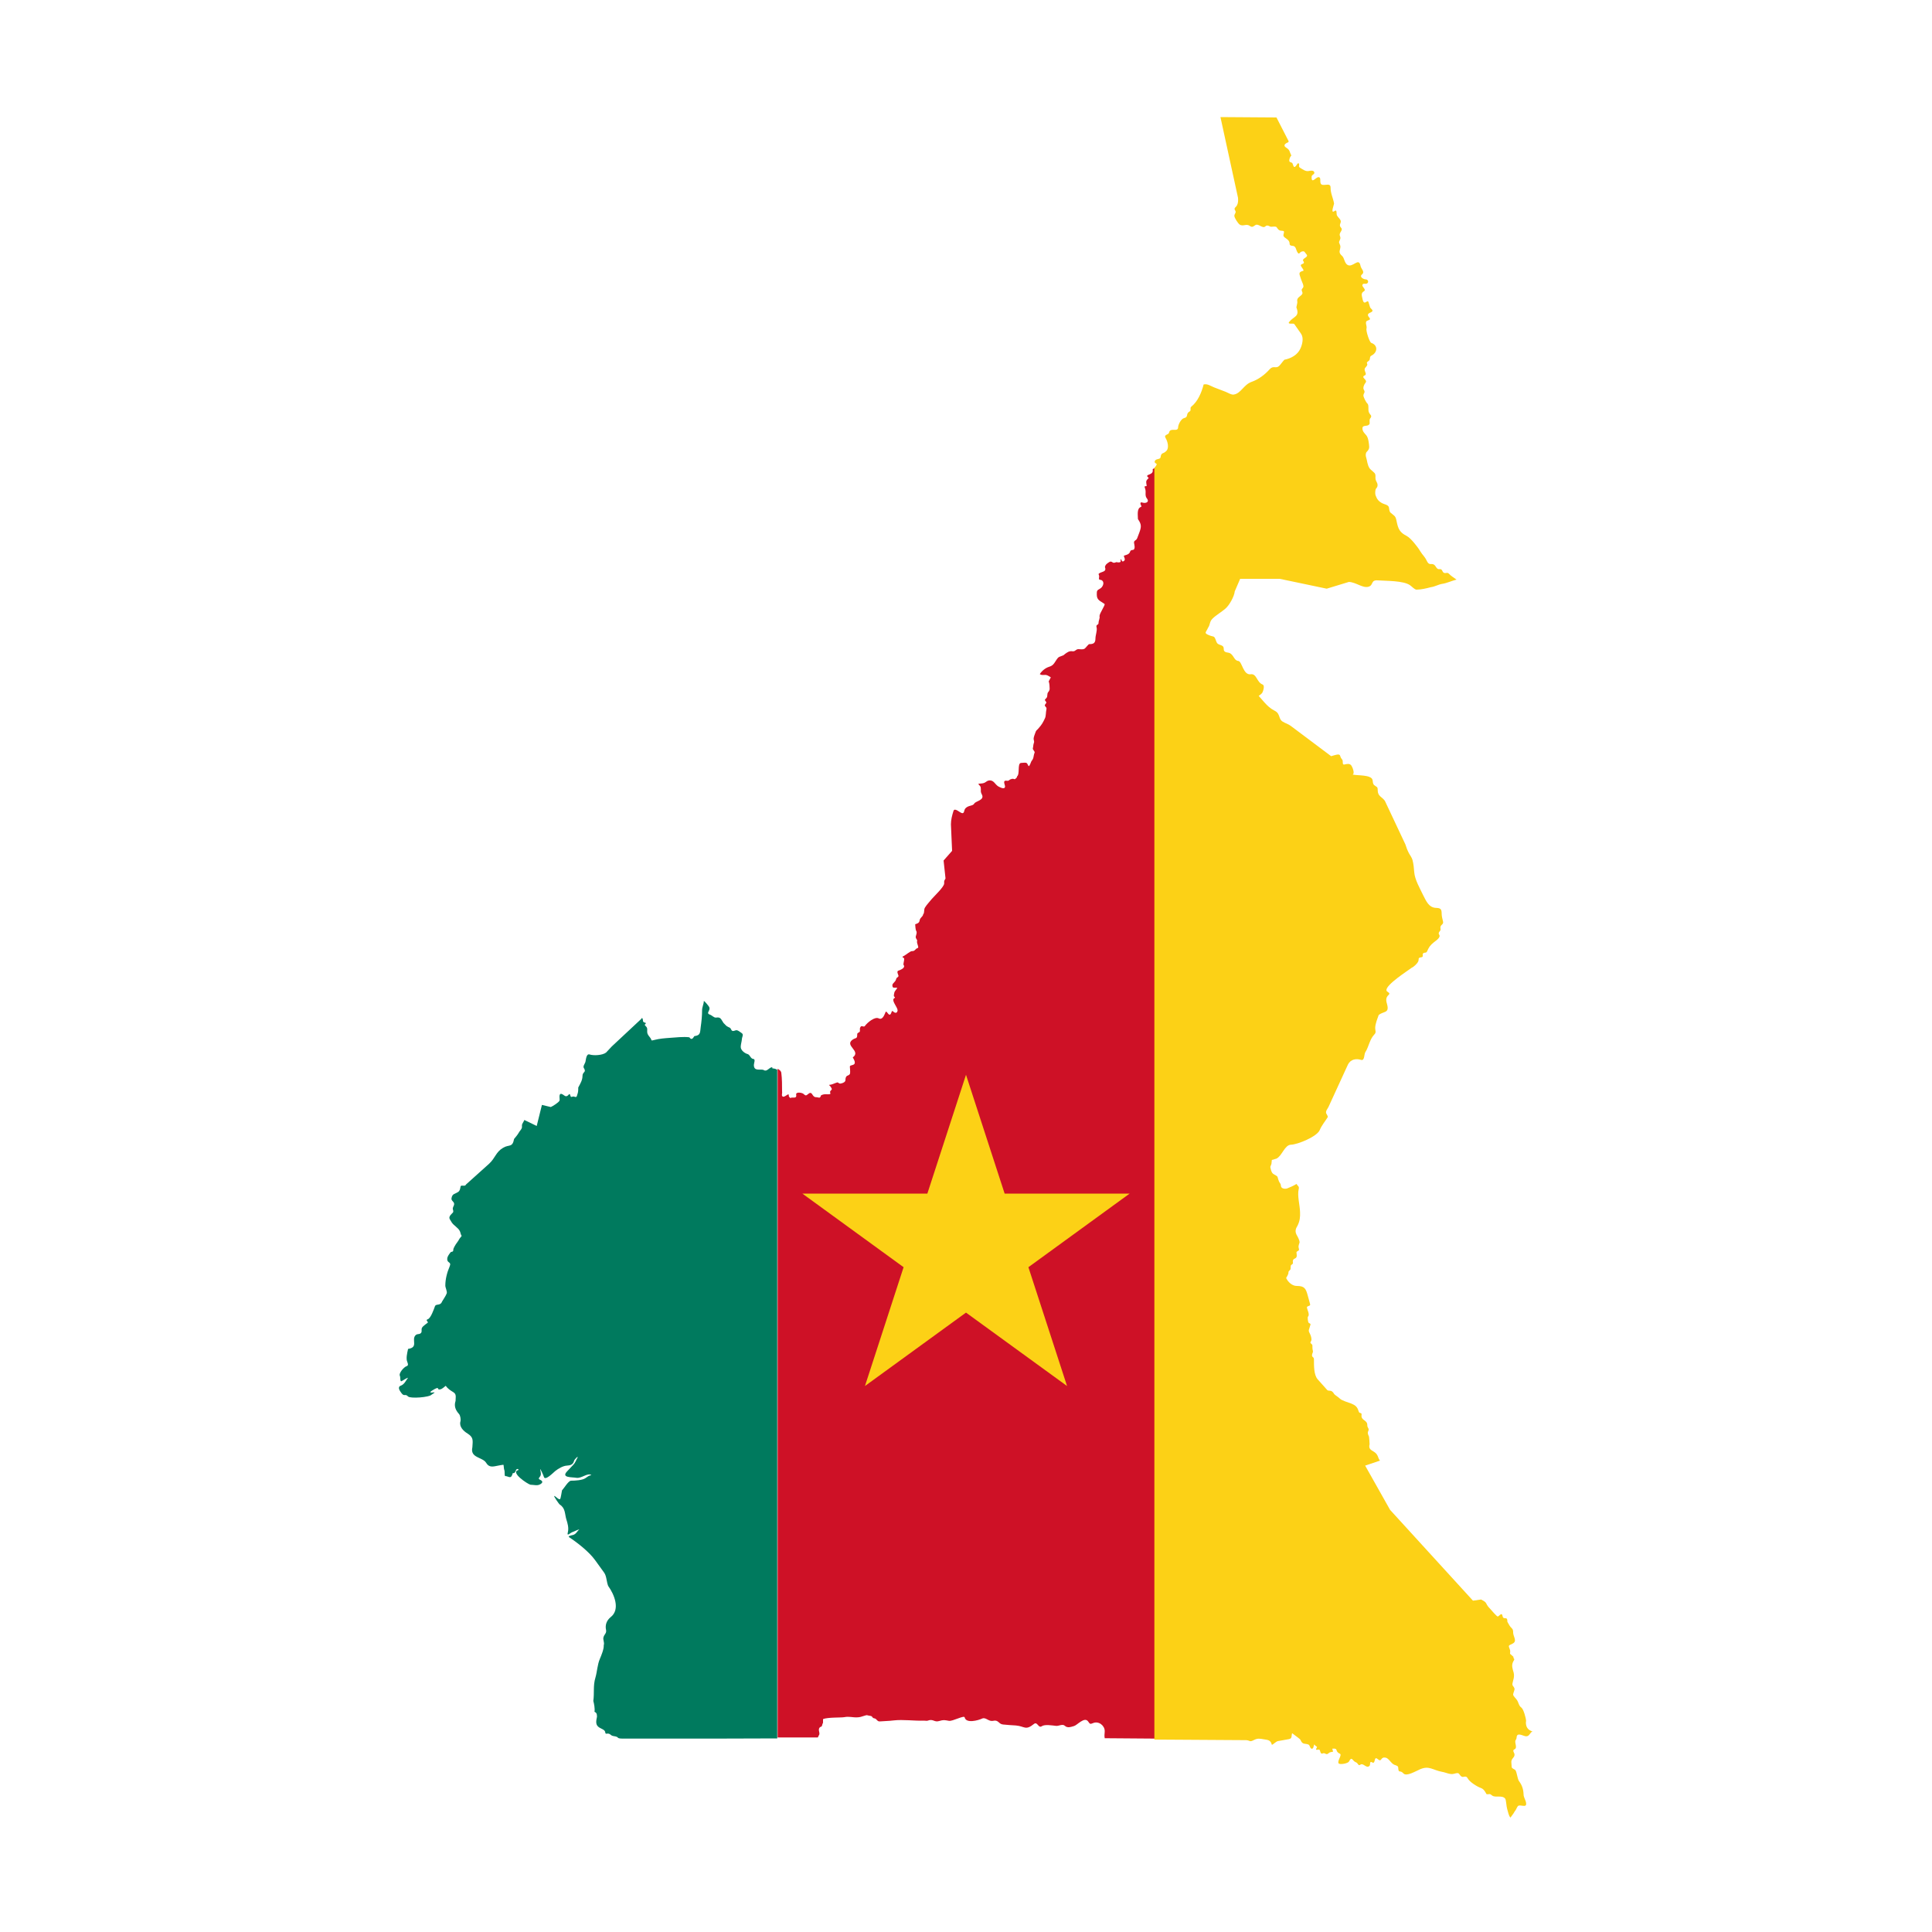
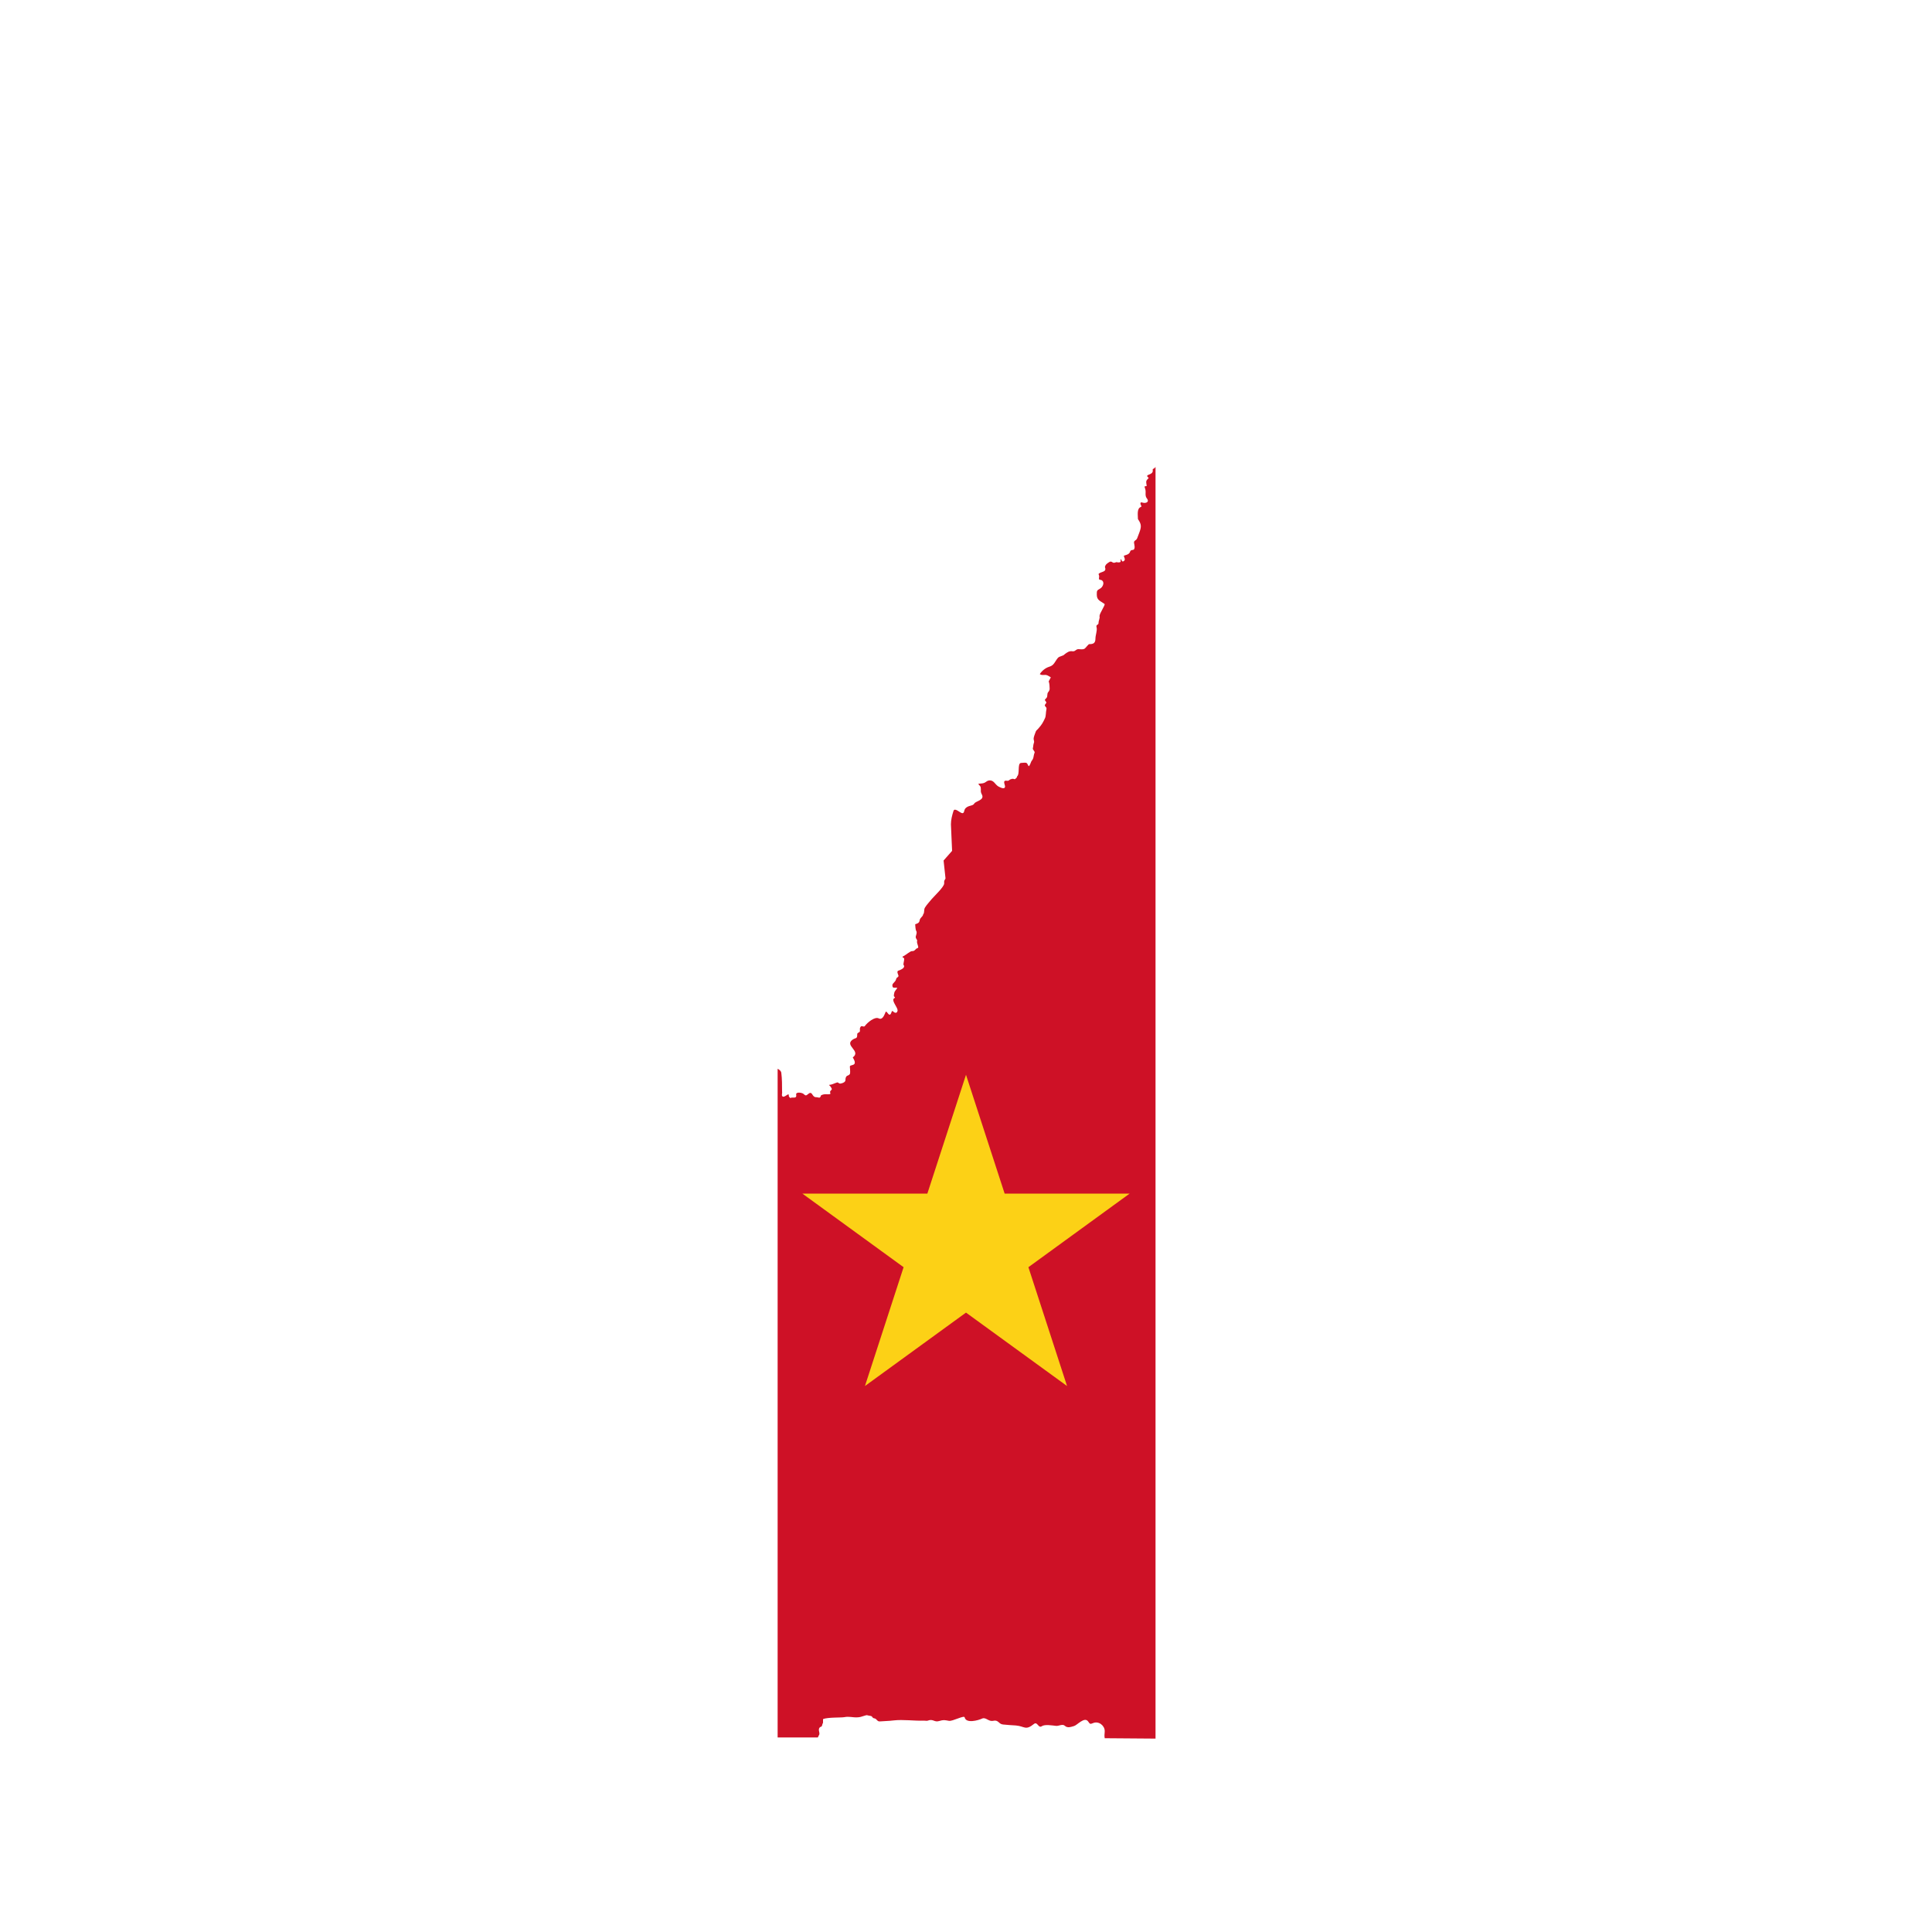
<svg xmlns="http://www.w3.org/2000/svg" id="Calque_1" data-name="Calque 1" viewBox="0 0 100 100">
  <defs>
    <style>
      .cls-1 {
        fill: #ce1126;
      }

      .cls-1, .cls-2, .cls-3 {
        stroke-width: 0px;
      }

      .cls-2 {
        fill: #fcd116;
      }

      .cls-3 {
        fill: #007a5e;
      }
    </style>
  </defs>
-   <path class="cls-3" d="M39.97,55.24c-.16,0-.27.25-.43.15-.16-.09-.52.1-.52-.27,0-.09.1-.3-.03-.31-.15-.01-.17-.24-.32-.26-.15-.05-.33-.2-.33-.36,0-.13.05-.27.06-.4,0-.1.1-.24,0-.31-.06-.04-.17-.13-.24-.15-.11-.04-.24.13-.32-.05-.03-.08-.07-.09-.14-.12-.13-.06-.15-.12-.25-.21-.13-.19-.14-.32-.38-.28-.11.02-.22-.12-.32-.15-.25-.09.06-.21-.05-.41-.03-.05-.23-.3-.27-.3,0,.16-.09.31-.09.48,0,.29-.03.58-.07.86-.04.29,0,.44-.33.48-.09.14-.15.21-.26.06-.31-.04-.71.01-1.02.03-.27.02-.54.04-.8.11-.2.06-.11,0-.2-.11-.16-.2-.17-.23-.16-.45,0-.08-.04-.12-.09-.17-.09-.09.02-.07.02-.15-.06-.03-.15-.03-.15-.12,0-.04-.03-.22-.09-.09,0,0-.01,0-.01.01l-1.51,1.41-.3.32c-.18.14-.63.17-.85.1-.18-.06-.19.28-.22.39-.03.09-.14.23-.08.31.15.24-.07.18-.07.41,0,.22-.12.41-.22.6,0,.14,0,.24-.05.37-.03.11-.04.15-.17.1-.07-.03-.16.07-.18-.03-.07-.26-.09.07-.28,0-.06-.03-.16-.13-.23-.11-.11.03-.03.29-.06.35-.05.1-.34.28-.45.33l-.46-.11-.27,1.09-.64-.31c-.03.08-.08.14-.11.21-.03.07,0,.14-.02.2-.02.08-.12.17-.16.25-.06.11-.16.22-.24.32-.09.47-.26.27-.57.46-.38.22-.4.53-.73.83l-1.19,1.07c-.05.13-.26,0-.28.1-.02.1-.03.22-.12.28-.17.12-.31.08-.35.33-.03.15.18.18.13.35-.02.06-.08.15-.06.22.06.19-.01.16-.12.3-.13.17-.02.22.06.38.11.17.33.27.42.45.04.08.04.17.09.24.02.02-.09.12-.11.16-.06.13-.18.25-.25.39-.03.07-.07.11-.07.2,0,.09-.07.07-.13.1-.07.09-.17.21-.18.33-.02.27.24.14.12.42-.13.3-.22.65-.22.98,0,.12.11.31.07.41-.06.15-.16.28-.24.42-.09.24-.32.09-.37.25-.05.14-.21.6-.36.66-.14.05-.02.09,0,.17,0,.02-.26.17-.31.28-.05.1.03.22-.08.29-.1.06-.16,0-.26.1-.21.24.17.62-.38.7.01,0-.09.32-.07.54,0,.13.16.31-.02.36-.12.04-.41.36-.33.5.03.05,0,.31.08.27.09-.04.25-.16.34-.18-.11.15-.19.34-.37.41-.2.07-.06.27.04.4.14.18.18,0,.33.16.11.12,1.11.05,1.23-.1,0-.01.24-.13.09-.11-.34.05-.07-.1.07-.18.27-.14.07.08.29.02.1-.02.27-.19.27-.18.1.14.23.23.38.32.19.11.13.25.13.46-.09.27,0,.48.18.68.07.08.1.29.07.39-.07.27.16.49.37.62.32.2.27.36.25.71-.13.56.52.5.71.8.12.2.26.22.47.18l.26-.05s.17-.03.17-.02c.01,0,.02.22.04.26.04.1,0,.22.04.32.19,0,.31.2.4-.15.04,0,.1,0,.11-.05.02,0,.07-.12.07-.14.01,0,0,0,.02,0,.01-.04.07-.02.09-.02v.05c-.44.11.48.73.63.76.18,0,.35.07.51-.03.12-.07.14-.15,0-.22-.18-.08-.01-.12.02-.26.02-.08-.02-.2-.03-.28-.02-.11.17.3.19.38.06.23.49-.22.59-.3.15-.12.4-.27.6-.28.18-.01.32-.05.37-.24.02-.09.25-.3.18-.17-.06.1-.12.27-.2.35l-.34.36c-.32.34.26.29.48.33.26.05.59-.28.78-.14-.16.04-.18.07-.31.16-.16.11-.54.13-.74.13-.14,0-.37.4-.47.5-.02.07-.06.41-.1.45-.07.06-.23-.16-.31-.16,0,.05.25.42.3.45.29.19.25.48.33.75.07.22.14.45.08.69-.06.23.12.02.24-.02.12-.04.25-.12.36-.14-.12.09-.16.24-.33.29-.06.01-.28.06-.21.11.44.29,1.04.76,1.35,1.19l.47.65c.13.18.12.47.21.69.31.43.64,1.21.13,1.61-.21.17-.3.41-.24.67.03.17-.09.22-.13.36-.05.15.06.26.01.43.01.2-.12.51-.2.7-.13.3-.14.66-.23.97-.13.42-.05.79-.11,1.21.04.14.09.41.06.56.15.07.12.17.13.26-.03.15-.09.37.05.5.1.1.24.12.33.21.09.08,0,.2.16.16.06-.01.14.03.18.07.09.08.2.05.31.1.04.02.06.06.1.07.06.02.19.02.26.02h4.68s3.26-.01,3.26-.01v-34.61c-.08-.05-.18-.07-.25-.07h0Z" />
  <path class="cls-1" d="M59.69,24.26c-.08.04.08.18-.18.29-.04.02-.15.04-.13.1,0,.04.07.05.07.1,0,0-.11.09-.12.17-.01.07.02.16.02.24-.16,0-.1.04-.07.16.05.18-.04.33.09.49.11.14,0,.23-.16.22-.07,0-.19-.09-.18.05,0,.04.09.14.02.16-.22.08-.15.44-.15.63.19.27.18.4.07.7l-.11.29c-.04.1-.1.09-.15.16-.05.08.06.25,0,.39-.05.11-.17,0-.22.15-.05.18-.33.17-.32.22.02.09.1.18,0,.26-.12.08-.11-.09-.16-.1-.04.07.07.17-.12.17-.12,0-.04-.04-.18.01-.13.05-.16-.11-.29-.03-.11.07-.2.12-.23.26.09.22-.09.23-.23.29-.18.09-.05.07-.07.23-.04.21.07.09.17.19.12.12,0,.34-.11.4-.18.1-.18.11-.18.32,0,.29.18.32.4.48.06.04-.26.48-.26.63.03.12-.05.22-.05.36,0,.12-.15.05-.1.23.04.15-.06.4-.06.57,0,.25-.12.29-.32.29-.05,0-.18.2-.25.24-.1.05-.2.02-.31.02-.14,0-.16.13-.31.11-.16-.03-.28.06-.4.15-.09.11-.27.09-.36.2-.15.18-.19.38-.44.45-.2.06-.38.21-.49.38.13.1.25,0,.4.07.07.03.12.07.17.1l-.11.21c.04.09.05.28.05.38,0,.09-.05.14-.1.21-.02.03-.02.16-.03.2-.02.08-.09.1-.12.17,0,.02.07.09.08.13,0,.04-.07.09-.08.14-.01.08.12.09.08.23-.03.12-.02.34-.07.44-.1.22-.17.34-.33.52-.05.07-.13.11-.15.18-.03.08-.11.28-.11.36,0,.13.06.12,0,.27-.02.06-.02.16-.04.23-.02.08.12.16.09.23-.07.17-.03.28-.15.42-.04.04-.1.3-.16.27-.03-.02-.05-.13-.11-.16-.06-.03-.22,0-.29,0-.19.03-.04.58-.2.7,0,.04-.01.06-.04.08-.02.02-.06.07-.09.06-.02,0-.05-.02-.07-.02-.04,0-.07,0-.11.02-.12.03-.08.1-.23.08-.23-.03-.07.23-.08.3-.01.19-.29.02-.34,0-.19-.11-.24-.36-.51-.31-.1.02-.15.1-.25.13-.09.03-.19.02-.28.04,0,.04.11.11.12.18.03.16-.03.2.06.37.16.3-.32.34-.39.47-.08.14-.29.08-.45.24-.1.1-.05.26-.17.26-.11,0-.4-.32-.46-.11-.07.22-.13.45-.13.69l.06,1.37-.44.5.1.93c-.08.15-.07.1-.07.26,0,.17-.52.66-.64.8-.11.14-.26.29-.35.44-.08.12-.01.26-.1.36-.01.12-.16.16-.18.31-.02.14-.12.16-.23.2,0,.06.02.3.05.34.06.07,0,.21-.02.29-.02.12.09.16.07.23-.04.13.12.34.03.37-.14.04-.13.17-.3.16-.09,0-.33.21-.42.25-.16.08,0,.06.02.14.01.06-.04.23-.04.31.13.15-.11.26-.26.31-.13.05.04.25,0,.3-.05.07-.1.05-.12.15-.03.13-.18.2-.19.29-.01.21.12.12.25.15,0,.04-.14.17-.15.25-.01.05-.05.18,0,.21.08.05-.01.07-.04.11-.08.14.21.44.21.6-.03.19-.17.12-.25.04-.07-.07-.06.17-.16.18-.08.01-.17-.23-.21-.14-.07.16-.16.43-.36.33-.2-.1-.58.21-.71.39-.06.09-.16-.04-.22.04-.06.08-.04.12-.04.22s-.14.07-.14.17c0,.27-.07.16-.25.29-.42.31.47.58.02.91.05.1.21.33,0,.39-.21.05-.14.06-.14.25,0,.15.04.24-.12.3-.1.03-.12.14-.12.23,0,.1-.11.15-.19.17-.1.03-.12.02-.2-.04-.03-.03-.28.1-.36.11-.17.02-.08,0,.01.15.06.09.03.11-.03.17-.09.09.1.18-.12.18-.17,0-.21-.02-.37.05-.07.2-.1.1-.27.1-.09,0-.14-.07-.19-.15-.08-.12-.14-.07-.24.01-.1.09-.14.03-.21-.03-.08-.07-.41-.12-.38.04.03.17-.08.15-.19.15-.13,0-.1.07-.18-.05-.03-.04.02-.16-.08-.1-.06.03-.17.13-.24.1-.09-.03-.02-.19-.04-.26,0-.3,0-.67-.04-.97-.01-.09-.09-.16-.19-.21v34.61h2.08s.08-.16.08-.16c.02-.13-.08-.24.02-.36.03-.03.1-.04.11-.07,0-.02.01-.04.02-.06,0-.04.03-.08.04-.11v-.19c.24-.1.93-.07,1.1-.1.25-.05.43.02.66.01.27,0,.47-.16.56-.1.05.01.11.02.16.03.1.03.05.1.17.12.14.02.14.17.29.16.23-.02.47-.02.7-.05.52-.06,1.07.03,1.59.01.08,0,.13.02.19,0,.28-.11.34.1.59.02.24-.07.27-.05.51-.01.19.03.78-.3.81-.18.07.33.7.16.91.06.19-.08.33.17.56.12.29-.07.28.17.52.19.22.02.44.04.66.05.47.04.49.28.94-.08.18-.14.22.24.4.12.16-.11.54-.04.74-.02.14.02.34-.12.46,0,.13.12.3.06.47.01.16-.04.54-.5.73-.24.09.12.09.16.25.09.29-.13.61.12.61.41,0,.13-.03.23,0,.37l2.63.02V24.17s-.07.08-.09.09h0Z" />
-   <path class="cls-2" d="M78.99,89.08c0-.13-.13-.6-.23-.68-.17-.13-.14-.27-.26-.43-.04-.06-.17-.18-.18-.25,0-.1.09-.25.07-.32-.05-.16-.15-.12-.09-.33.08-.29.09-.39,0-.66-.05-.18-.04-.32.06-.47.06-.1-.06-.1-.02-.18l-.18-.16c.01-.1.02-.16-.02-.25-.07-.19-.07-.17.14-.27.27-.13.05-.35.04-.57,0-.08,0-.16-.06-.22-.12-.11-.16-.21-.24-.35,0-.08,0-.18-.09-.18-.11,0-.14-.02-.16-.12-.04-.21-.16,0-.24.03-.05.02-.36-.36-.42-.42-.08-.08-.13-.15-.18-.25-.06-.12-.17-.15-.27-.21l-.42.06-4.29-4.7-1.29-2.29.77-.26c-.12-.11-.07-.31-.32-.46-.17-.1-.28-.16-.22-.39,0-.03-.02-.36-.03-.39-.03-.07-.09-.18-.05-.26.09-.19-.04-.15-.04-.35,0-.24-.3-.23-.3-.46,0-.04.02-.12-.02-.14-.09-.04-.09,0-.13-.11-.07-.23-.17-.31-.4-.4-.13-.05-.48-.15-.57-.25-.07-.07-.26-.19-.29-.23-.05-.08-.05-.09-.13-.15-.07-.05-.18,0-.24-.07-.16-.18-.33-.37-.49-.55-.2-.23-.19-.71-.19-1.03,0-.14-.11-.09-.1-.23.01-.1.07-.13.04-.23-.02-.08-.02-.16-.02-.25,0-.05-.03-.07-.06-.1-.06-.06-.06-.03,0-.16.04-.09-.03-.29-.08-.38-.09-.16-.03-.18.01-.35.04-.15.07-.11-.06-.19-.04-.02-.07-.29-.04-.32.06-.06.04-.15.02-.23-.01-.05-.09-.23-.07-.27.04-.07.19-.04.16-.15-.04-.15-.08-.3-.12-.44-.1-.36-.16-.5-.57-.5-.24,0-.45-.2-.55-.41,0-.01.13-.19.12-.29,0-.09.1-.11.11-.18.01-.06-.01-.18.04-.21.15-.09.04-.12.09-.25.04-.1.19-.06.19-.23,0-.19-.07-.17.09-.26.06-.03,0-.14,0-.2.02-.23.12-.16-.01-.45-.06-.14-.14-.2-.14-.37,0-.11.06-.2.11-.29.11-.23.13-.43.12-.68-.01-.38-.15-.84-.07-1.19.04-.15-.05-.15-.11-.27-.15.09-.32.17-.48.23-.11.04-.32.02-.33-.13,0-.11-.06-.14-.1-.23-.03-.07-.05-.14-.07-.22-.02-.08-.17-.12-.24-.18-.1-.09-.11-.23-.14-.35l.06-.16.02-.2.24-.07c.29-.14.42-.71.75-.72.35-.01,1.35-.42,1.49-.76.1-.24.27-.44.41-.66.03-.05-.06-.16-.08-.21-.03-.12.07-.22.12-.32l1.01-2.2c.14-.28.43-.32.68-.24.19.06.15-.3.22-.4.18-.28.22-.66.46-.91.12-.12.05-.19.05-.34,0-.21.11-.47.18-.67.24-.21.56-.08.44-.54-.06-.2-.09-.35.07-.5.14-.13-.11-.14-.11-.25,0-.3,1.07-.98,1.31-1.16.1-.04.28-.21.33-.31.07-.15-.04-.2.16-.23.16-.02.02-.15.11-.21.09-.06.15.01.2-.11.04-.09.08-.17.13-.24.06-.08.13-.15.22-.22.09-.07.23-.16.28-.27.04-.08-.01-.1-.03-.17-.02-.12.12-.13.09-.26-.05-.22.18-.19.13-.38-.03-.13-.07-.26-.07-.4,0-.26-.07-.29-.32-.3-.35-.03-.48-.35-.63-.64-.17-.36-.44-.81-.47-1.21-.02-.23-.03-.4-.09-.63-.03-.11-.12-.24-.18-.34-.08-.15-.14-.31-.19-.47l-1.06-2.25c-.15-.21-.37-.23-.37-.55,0-.2-.05-.15-.18-.26-.09-.09-.06-.16-.09-.28-.08-.27-.8-.21-1.03-.27h0c.13-.05-.01-.39-.06-.46-.09-.13-.23-.09-.36-.06-.15.03-.04-.18-.13-.27-.16-.17,0-.32-.39-.21l-.17.05-2.08-1.56c-.14-.11-.29-.14-.43-.23-.23-.14-.11-.41-.41-.56-.22-.11-.38-.26-.54-.44l-.29-.33s.16-.11.19-.17c.04-.08.14-.37.01-.42-.31-.12-.3-.58-.62-.53-.39.05-.44-.68-.64-.69-.22-.02-.23-.32-.45-.41-.07-.03-.17-.02-.24-.07-.13-.09.03-.25-.19-.33-.16-.06-.21-.06-.27-.24-.1-.28-.11-.18-.33-.27-.33-.13-.19-.14-.08-.4.11-.15.07-.31.22-.46.2-.2.46-.34.68-.53.2-.17.46-.64.48-.89l.28-.65h2.05s2.43.51,2.43.51l1.15-.35c.38.02.7.33,1.01.25.28-.08.1-.36.49-.33.41.03,1.33.01,1.66.25.09.06.24.23.34.23.23,0,.53-.07.75-.13.19-.02.38-.14.58-.17.22-.03.53-.17.74-.22-.14-.1-.29-.19-.4-.31-.08-.08-.16,0-.25-.04-.11-.05-.07-.22-.24-.19-.14.02-.18-.17-.27-.23-.16-.1-.25.07-.38-.2-.1-.22-.22-.3-.34-.5-.12-.21-.49-.68-.7-.79-.36-.18-.44-.36-.52-.75-.06-.3-.09-.26-.31-.45-.08-.07-.07-.2-.09-.28-.04-.14-.23-.15-.34-.21-.19-.1-.28-.21-.35-.41-.03-.08-.02-.22,0-.3.01-.05.07-.09.09-.15.05-.17-.06-.24-.09-.38-.02-.09.01-.19-.02-.27-.03-.09-.22-.2-.29-.3-.12-.18-.12-.38-.18-.57-.03-.08-.03-.22.03-.28.07-.07.13-.15.13-.25-.01-.17-.04-.49-.16-.62-.09-.1-.19-.2-.19-.34,0-.21.23-.08.35-.21.06-.06-.02-.22.05-.31.13-.16-.01-.17-.07-.33-.05-.12.02-.37-.08-.45-.06-.05-.21-.34-.2-.42.02-.14.11-.14.02-.29-.06-.1.02-.28.09-.36.13-.16-.28-.27-.04-.38.11-.05.02-.16,0-.25-.03-.14.05-.15.11-.25.05-.08,0-.1,0-.15.01-.07.1-.08.13-.14.05-.07,0-.18.1-.23.34-.17.34-.55,0-.66-.1-.04-.29-.64-.25-.75.04-.12-.11-.34.04-.4.11-.05.2-.05.09-.18-.1-.12-.06-.19.07-.24.25-.11,0-.19-.02-.29-.02-.08-.05-.15-.07-.23-.06-.23-.23.25-.32-.2-.03-.15-.09-.29.07-.38.16-.1-.11-.22-.07-.34.04-.1.17-.02.24-.07.1-.06.05-.21-.07-.21s-.34-.13-.2-.25c.18-.15-.04-.28-.07-.45-.09-.48-.41.14-.69-.06-.14-.1-.15-.34-.25-.44-.24-.21-.11-.27-.1-.5,0-.07-.08-.19-.07-.24.07-.19.1-.15.03-.36,0-.17.2-.25.06-.39-.13-.14.06-.25-.02-.38-.05-.09-.13-.15-.18-.24-.04-.08.02-.33-.12-.23-.24.18-.02-.35-.03-.39-.05-.29-.18-.51-.18-.82,0-.24-.23-.12-.4-.14-.24-.03-.04-.37-.21-.4-.14-.03-.39.4-.37-.03,0-.1.19-.12.13-.24-.04-.09-.19-.07-.27-.05-.17.04-.33-.09-.45-.16-.12-.07-.02-.14-.07-.22-.03-.06-.1.03-.11.06-.15.22-.16.08-.22-.07-.03-.07-.13-.04-.16-.11-.03-.09.04-.25.1-.3l-.07-.16c-.03-.12-.09-.18-.2-.25-.16-.1-.07-.2.07-.26.05-.02.05-.02.06-.07l-.63-1.23-2.9-.02.91,4.18c.01.15.01.27-.06.4-.06.1-.18.12-.08.27.06.09-.05.16-.05.26,0,.11.19.39.27.45.17.12.34-.05.51.06.15.11.18.05.31-.03.15-.1.37.2.51.07.09-.08.16-.04.24,0,.08.05.22-.03.34.03.11.16.13.19.33.2.12,0,.02.17.03.24.02.15.32.17.32.43,0,.1.11.1.19.11.14.03.14.2.2.3.1.19.12.04.21,0,.19-.07.18.04.26.12.16.16-.17.19-.17.33.16.22-.11.14-.11.26,0,.06.2.26.12.28-.29.07-.18.18-.11.43.03.1.17.35.11.43-.1.13-.09.11-.04.25.05.13-.19.22-.24.32-.05.09-.02.11-.02.19,0,.06-.04.2-.05.27.19.49-.13.45-.37.75-.12.15.23.06.26.11l.35.5c.15.22.07.55-.03.77-.15.33-.48.51-.83.58-.1.1-.18.23-.27.32-.17.16-.3-.04-.49.17-.26.29-.58.53-.95.66-.39.14-.54.59-.9.65-.12.03-.31-.09-.43-.14l-.6-.23c-.18-.07-.34-.2-.54-.15-.11.43-.31.89-.64,1.15-.09.07.02.19-.09.25-.21.11-.04.29-.28.34-.15.03-.3.32-.31.46,0,.24-.24.1-.39.17-.04.02-.07.07-.08.12-.02.13-.29.09-.18.28.1.16.2.51.04.67-.17.18-.26.05-.3.33-.02.12-.23.06-.29.18-.07.13.11.13.09.19-.01.04-.07.12-.12.19v65.81l4.76.03c.21.02.16.11.38,0,.21-.11.31-.08.55-.04.2.03.33.04.39.28.06,0,.21-.17.31-.19l.56-.1c.2-.03.13-.17.18-.31.17.13.41.3.43.34.11.28.24.17.42.25.07.03.07.18.15.21.1.04.12-.15.14-.21,0,0,.01,0,.02,0,.01.04.09.09.12.11.03.02-.05.1-.04.14.02.07.17-.06.2.06.08.3.13.06.28.16.09.05.13.01.2-.05.04-.03.18-.05.19-.05.03-.01-.05-.15-.02-.16.33-.03.1.14.38.26.13.06-.13.35-.07.49.04.1.48.02.54-.08.16-.31.18-.03.35.03.13.04.13.22.24.13.16-.12.33.25.49.04.03-.04-.02-.25.12-.16.2.12.07-.36.29-.17.21.18.14-.09.35-.08.08,0,.14.03.19.08.1.08.16.21.31.29.06.03.21.05.21.14.02.35.08.1.27.31.16.18.64-.12.88-.22.46-.19.64.05,1.12.14.2.03.42.16.62.1.31-.09.22.01.38.14.11.08.23-.09.33.1.1.19.49.43.69.5.18.06.27.32.29.32.19.01.12-.06.29.07.16.12.52-.04.67.16.05.07.06.41.1.53.06.19.07.33.17.45.04-.06.12-.16.16-.22.03-.04.05-.1.09-.14.05-.07.08-.16.13-.23.1-.13.48.13.43-.17-.02-.15-.13-.29-.13-.44-.01-.27-.08-.48-.23-.68-.1-.13-.12-.55-.22-.6-.22-.12-.15-.09-.18-.34-.04-.25.18-.27.16-.46,0-.06-.13-.2-.01-.25.13-.05.08-.2.06-.31-.04-.21.05-.15.06-.32.02-.29.37-.04.5-.05.17,0,.19-.2.32-.25h0c-.25-.08-.34-.24-.34-.47h0Z" />
  <polygon class="cls-2" points="50 55.63 52 61.78 58.47 61.78 53.23 65.59 55.23 71.74 50 67.94 44.77 71.74 46.77 65.59 41.53 61.78 48 61.78 50 55.63" />
</svg>